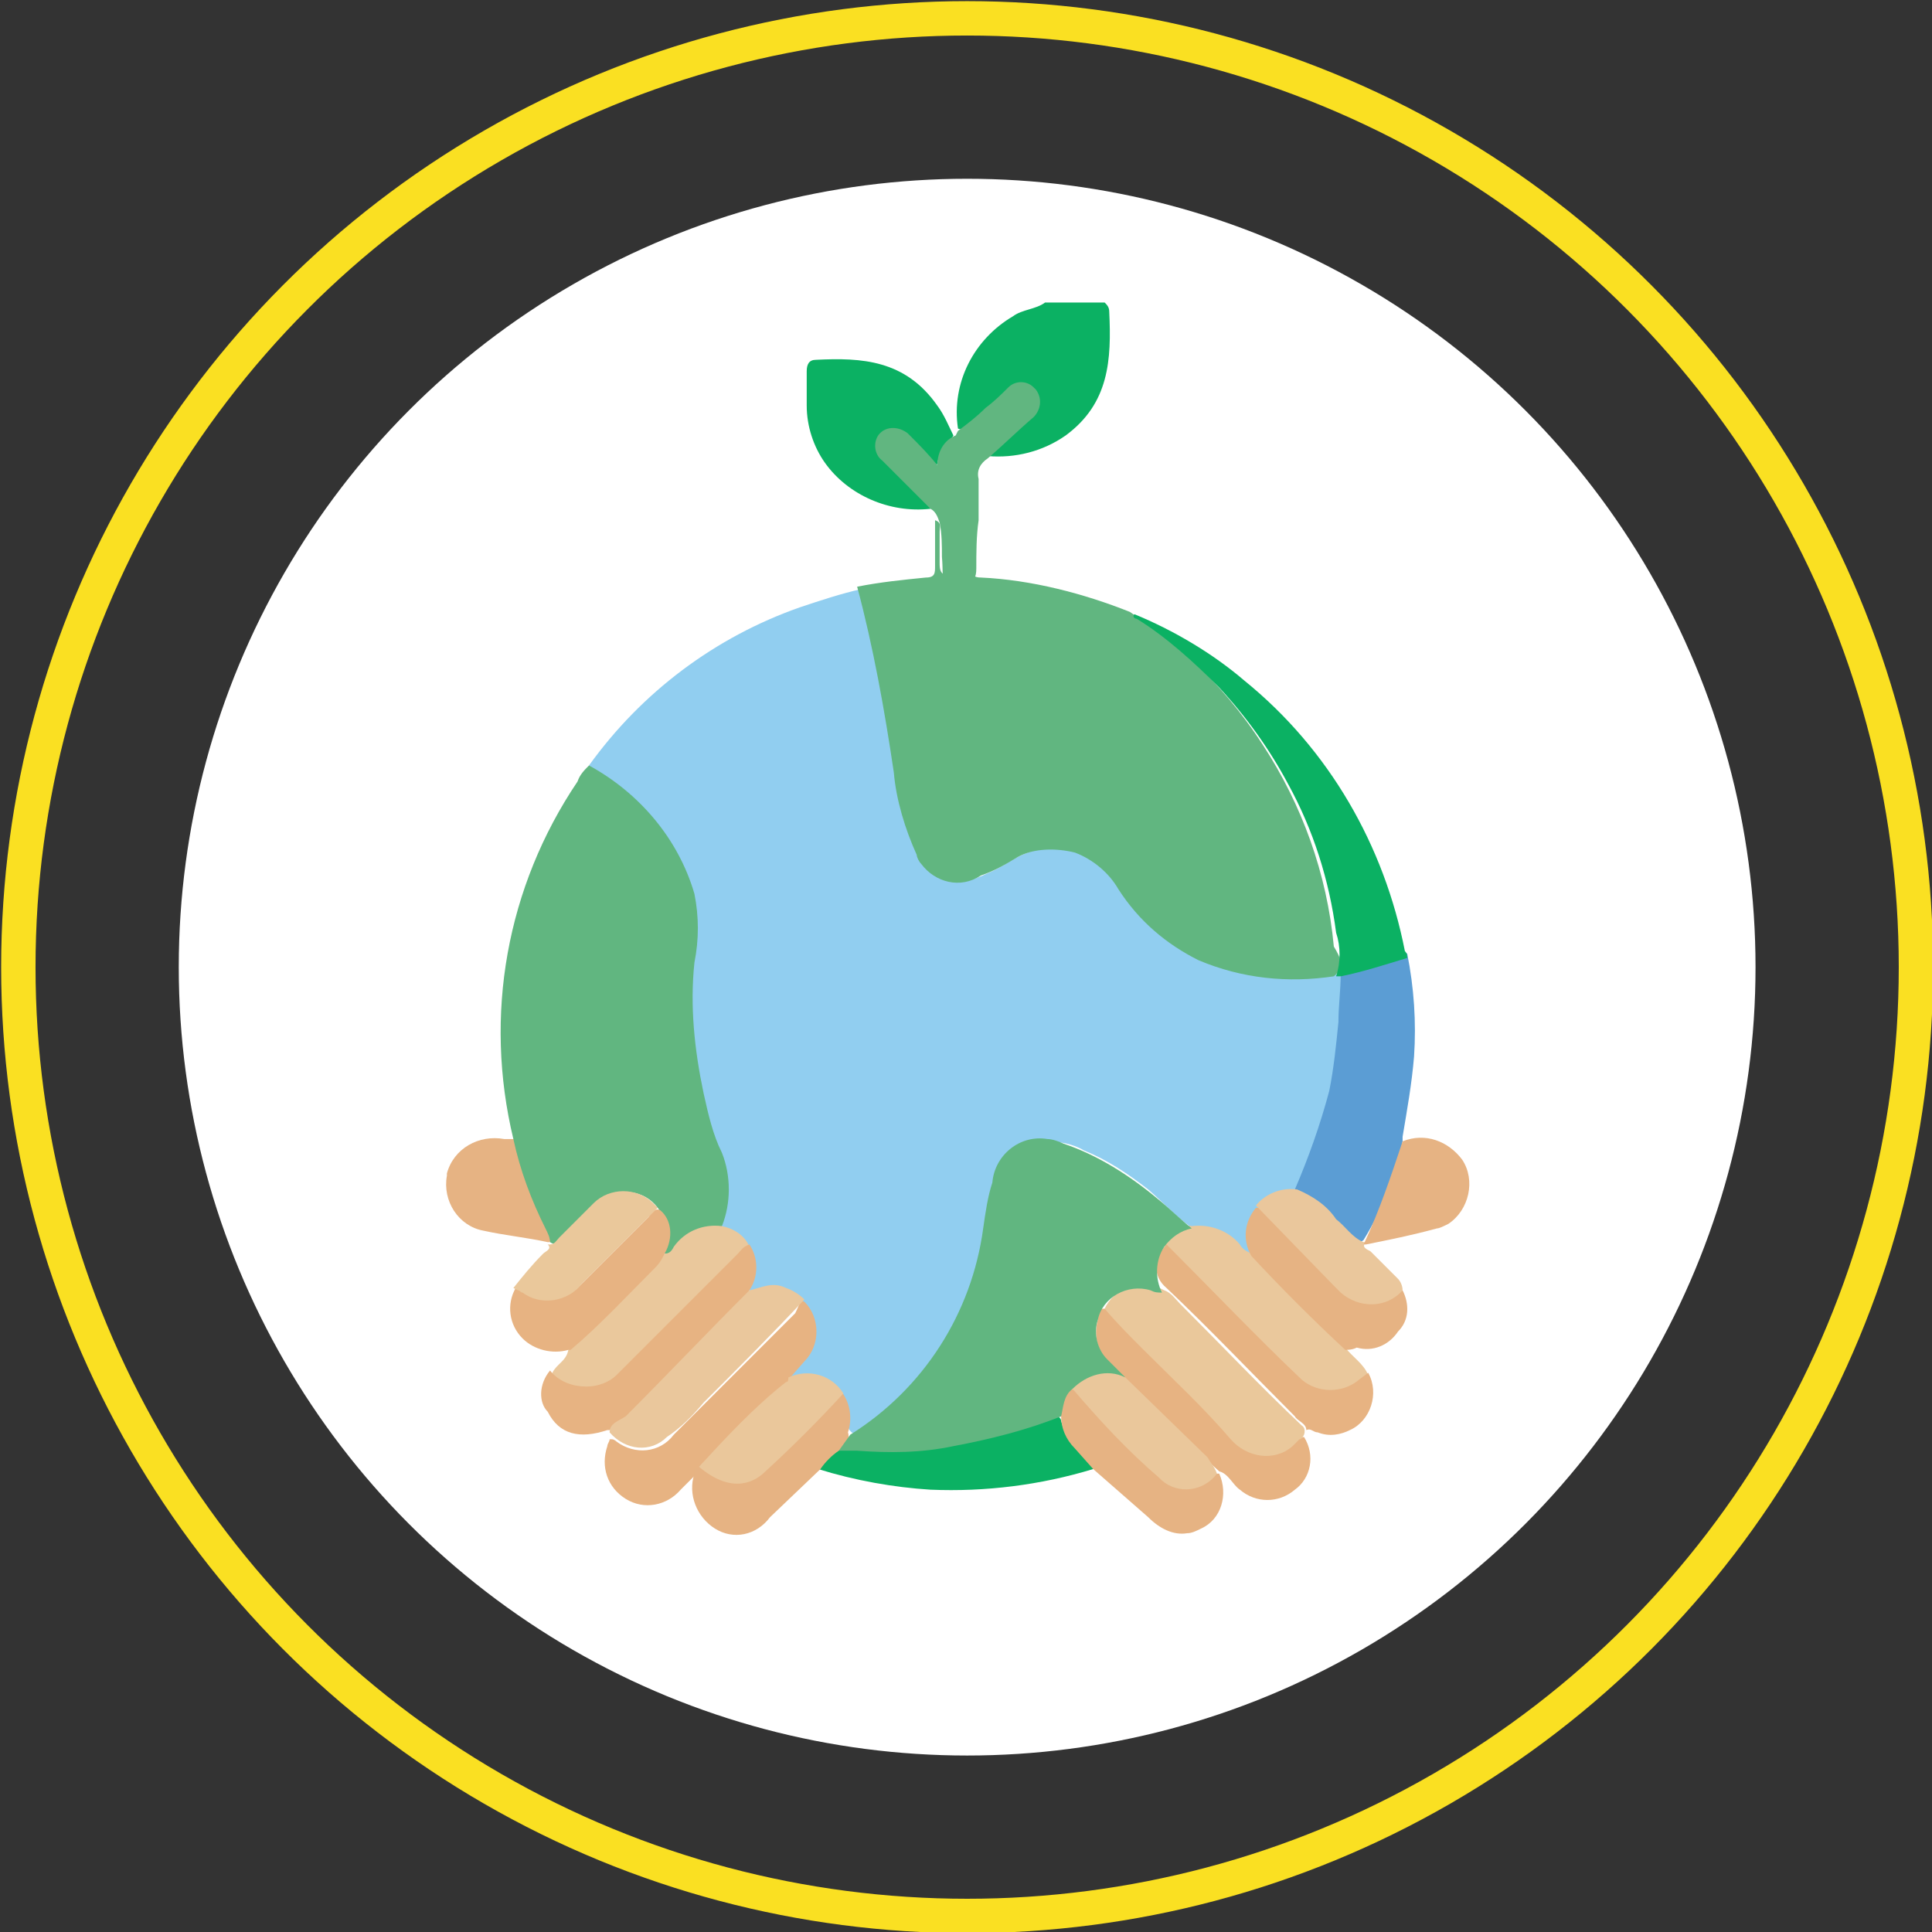
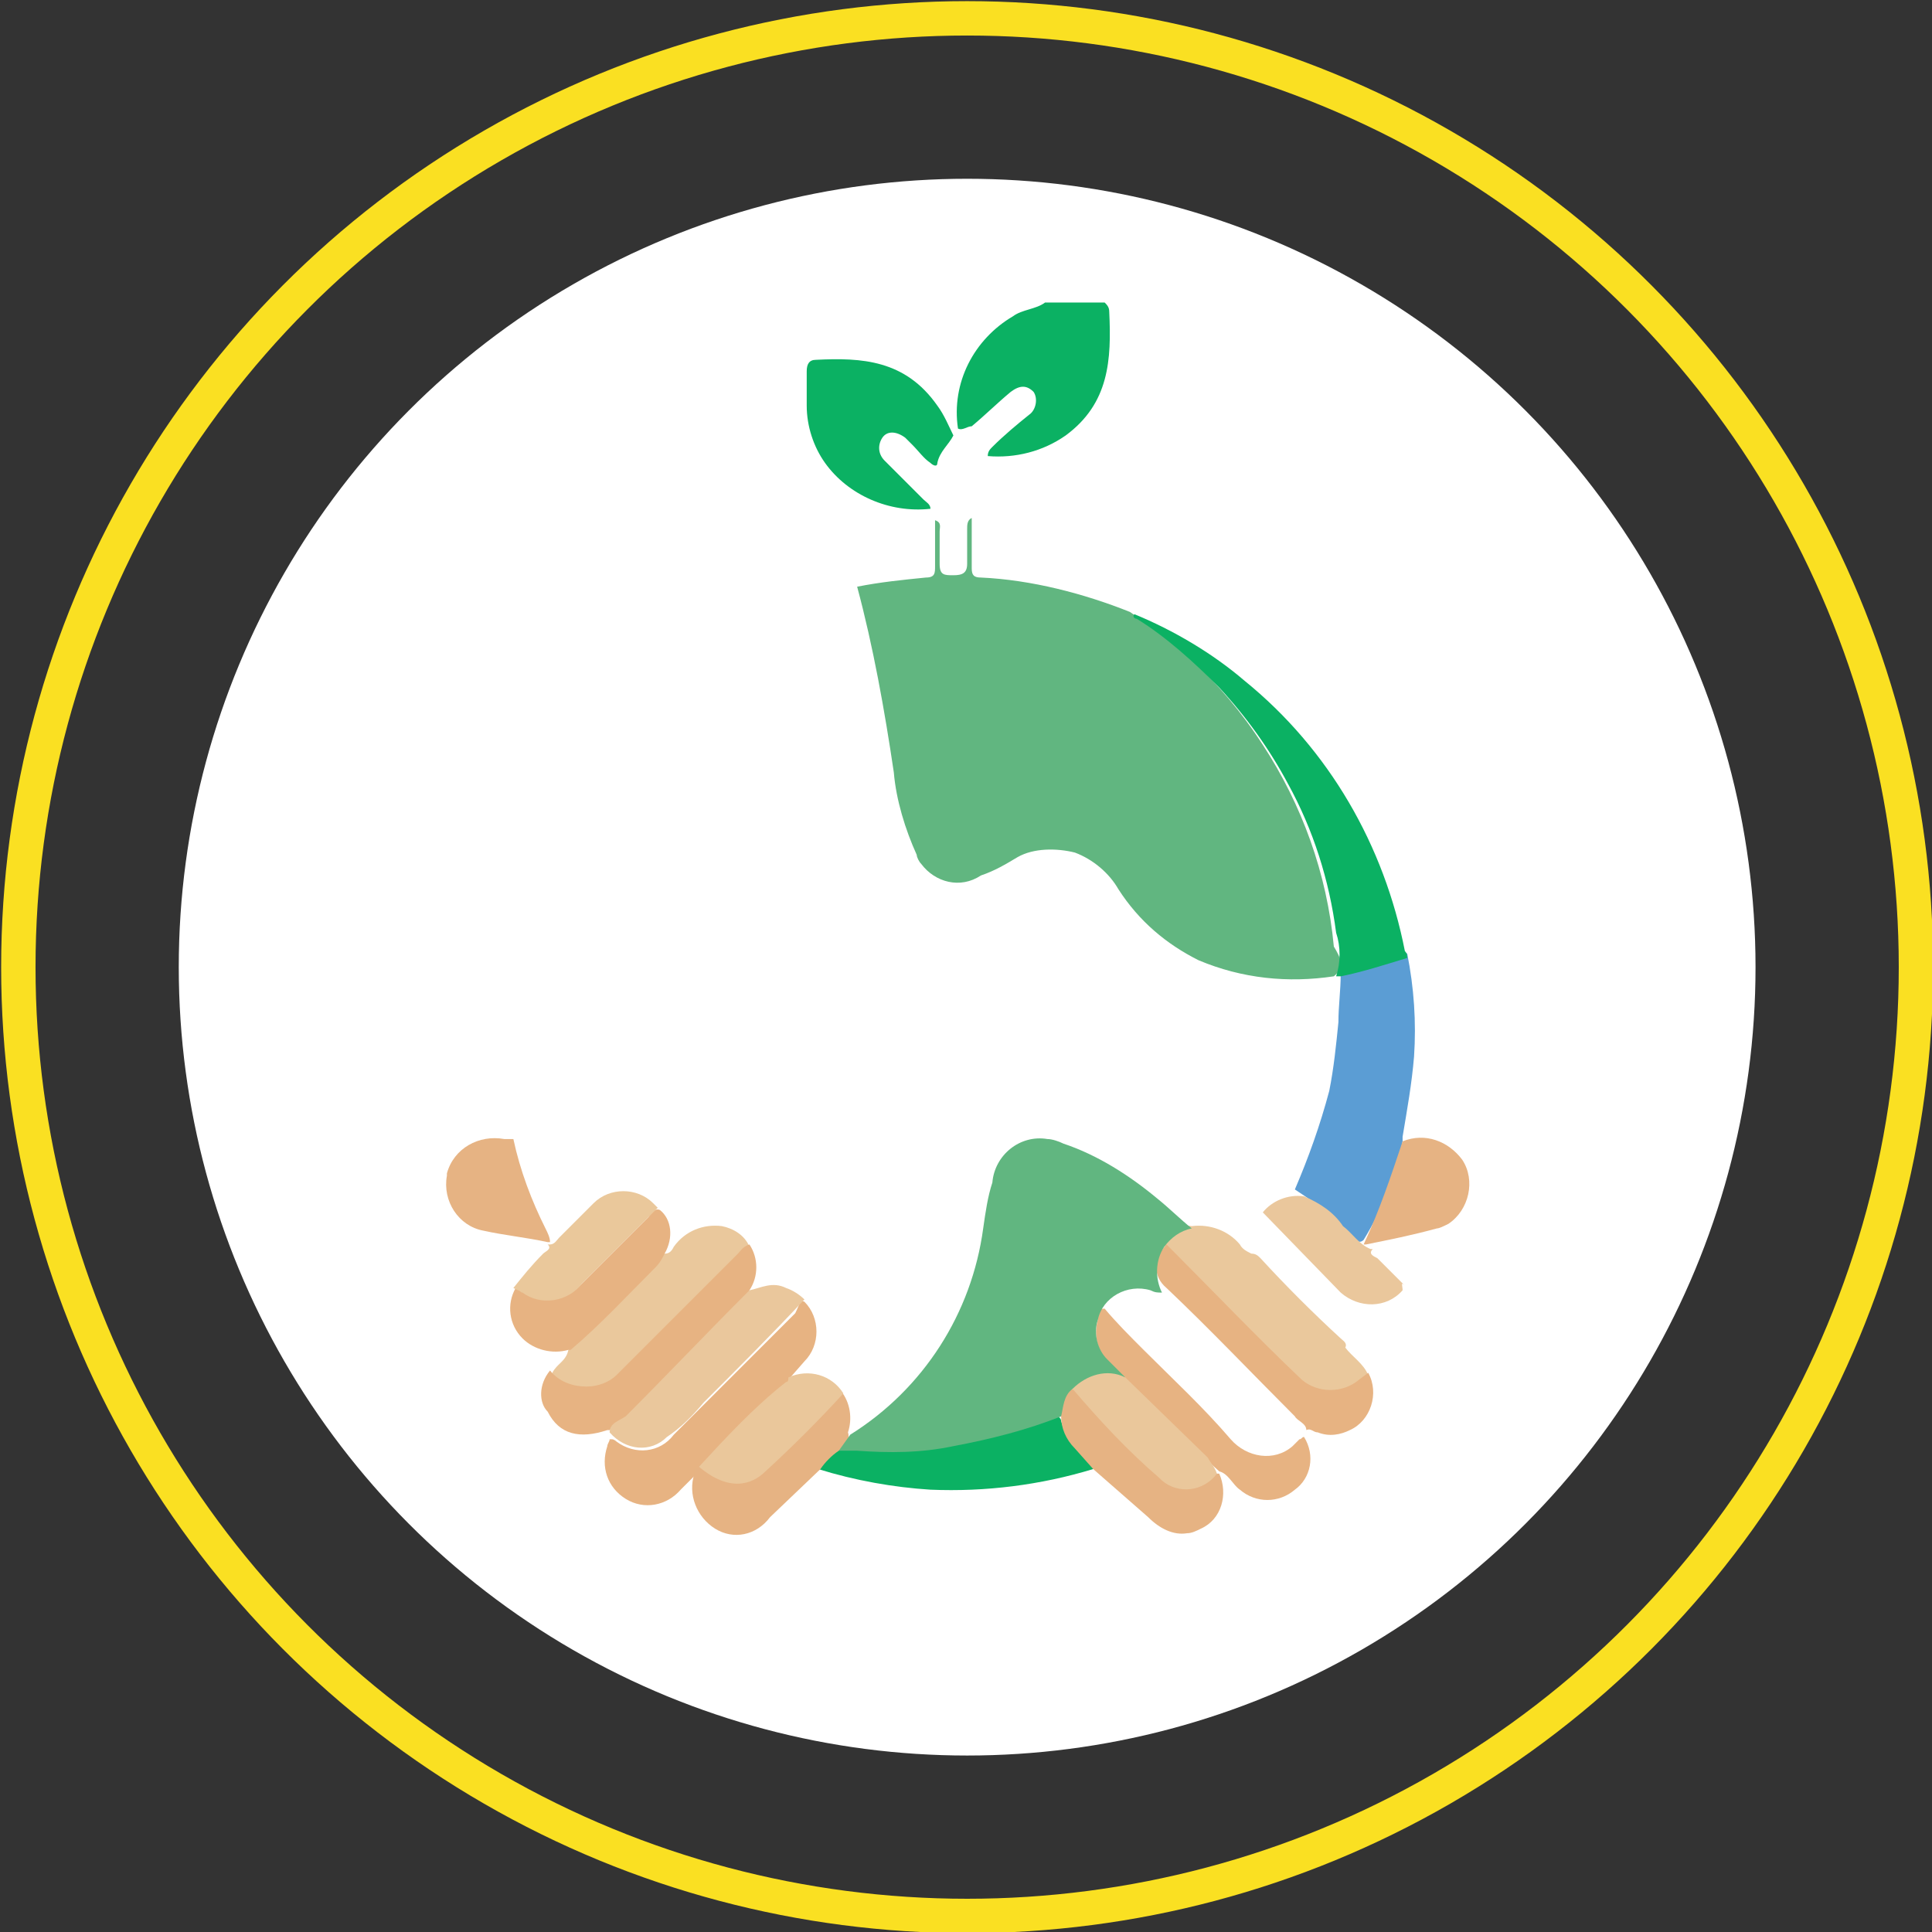
<svg xmlns="http://www.w3.org/2000/svg" version="1.1" id="Capa_1" x="0px" y="0px" viewBox="0 0 84.3 84.3" style="enable-background:new 0 0 84.3 84.3;" xml:space="preserve">
  <rect x="0" y="0" width="84.3" height="84.3" fill="#333333" stroke="none" />
  <style type="text/css">
	.st0{fill:#FFFFFF;}
	.st1{fill:none;stroke:#FAE022;stroke-width:1.5;stroke-miterlimit:10;}
	.st2{fill:#0BB163;}
	.st3{fill:#91CEF0;}
	.st4{fill:#61B680;}
	.st5{fill:#5B9DD4;}
	.st6{fill:#EAC89B;}
	.st7{fill:#E7B382;}
	.st8{fill:#EAC89C;}
	.st9{fill:#E6B383;}
	.st10{fill:#EAC79C;}
	.st11{fill:#EAC79B;}
</style>
  <circle class="st0" cx="42.2" cy="42.2" r="34.4" />
  <circle class="st1" cx="42.2" cy="42.2" r="41.4" />
  <path class="st2" d="M41.8,18.7c-0.3-2,0.7-3.9,2.4-4.9c0.4-0.3,1-0.3,1.4-0.6h2.6c0.1,0.1,0.2,0.2,0.2,0.4c0.1,2.1,0,4-1.9,5.4  c-1,0.7-2.2,1-3.4,0.9c0-0.2,0.1-0.3,0.2-0.4c0.5-0.5,1.1-1,1.6-1.4c0.3-0.2,0.4-0.7,0.2-1c0,0,0,0,0,0c-0.3-0.3-0.6-0.3-1,0  c-0.6,0.5-1.1,1-1.7,1.5C42.2,18.6,42,18.8,41.8,18.7z" />
-   <path class="st3" d="M25.7,33.4c2.3-3.2,5.5-5.6,9.2-6.9c0.9-0.3,1.8-0.6,2.7-0.8c0.3,0.3,0.3,0.7,0.4,1.1c0.6,2.5,1,5.1,1.4,7.6  c0.1,0.9,0.4,1.8,0.7,2.6c0.6,1.5,1.6,1.8,3,1.1c0.5-0.2,0.9-0.5,1.3-0.7c1.5-0.8,3.4-0.4,4.4,1c0.6,0.9,1.3,1.8,2.2,2.5  c1.9,1.3,4.2,1.8,6.5,1.6c0.3,0,0.6,0,0.8,0c0.1,0,0.2,0.1,0.2,0.1c0.1,0.2,0.1,0.3,0.1,0.5c0,2.9-0.6,5.8-1.7,8.4  c-0.1,0.1-0.1,0.3-0.2,0.4c-0.2,0.1-0.3,0.2-0.5,0.2c-0.5,0.1-0.9,0.3-1.2,0.7c-0.4,0.4-0.5,1.1-0.3,1.6c0,0.1,0.1,0.3,0,0.4  s-0.3,0-0.4-0.1c-0.5-0.7-1.3-1-2.1-1c-0.8-0.5-1.4-1.2-2.1-1.8c-0.9-0.7-1.8-1.3-2.8-1.7c-0.5-0.3-1.1-0.4-1.7-0.4  c-1,0-1.9,0.7-2,1.7c-0.2,0.8-0.3,1.5-0.4,2.3c-0.5,3.5-2.5,6.6-5.4,8.6c-0.2,0.1-0.3,0.3-0.5,0.2C37,62.4,37,62.3,37,62.1  c0.1-0.4,0-0.9-0.3-1.3c-0.4-0.6-1.1-0.9-1.8-0.7c-0.2,0.1-0.3,0.1-0.5,0c0-0.4,0.3-0.5,0.5-0.8c0.7-0.7,0.8-1.8,0.1-2.5  c0,0,0,0,0,0c-0.5-0.5-1.2-0.7-1.8-0.5c-0.2,0.1-0.3,0.1-0.5,0c-0.1-0.1-0.1-0.3,0-0.4c0.2-0.5,0.1-1.1-0.1-1.5  c-0.2-0.3-0.4-0.5-0.8-0.7c-0.2-0.1-0.4-0.1-0.5-0.3c0-0.3,0.1-0.7,0.2-1c0.1-0.7,0.1-1.4-0.2-2c-0.9-2.4-1.4-5-1.3-7.5  c0-0.8,0.1-1.5,0.1-2.3c0.1-0.9-0.1-1.9-0.5-2.8c-0.8-1.7-2-3.1-3.6-4.1C25.9,33.6,25.8,33.6,25.7,33.4z" />
  <path class="st4" d="M58.2,42.6c-2,0.3-4,0.1-5.9-0.7c-1.4-0.7-2.6-1.7-3.5-3.1c-0.4-0.7-1.1-1.3-1.9-1.6c-0.8-0.2-1.8-0.2-2.5,0.2  c-0.5,0.3-1,0.6-1.6,0.8c-0.9,0.6-2,0.3-2.6-0.5c-0.1-0.1-0.2-0.3-0.2-0.4c-0.5-1.1-0.9-2.4-1-3.6c-0.4-2.7-0.9-5.5-1.6-8.1  c1-0.2,2-0.3,3-0.4c0.4,0,0.4-0.2,0.4-0.5c0-0.7,0-1.4,0-2c0.3,0.1,0.2,0.3,0.2,0.5c0,0.5,0,0.9,0,1.4s0.2,0.5,0.6,0.5  s0.6-0.1,0.6-0.5s0-1,0-1.5c0-0.2,0-0.4,0.2-0.5c0,0.7,0,1.5,0,2.2c0,0.3,0.1,0.4,0.4,0.4c2.2,0.1,4.5,0.7,6.5,1.5  c0.9,0.6,1.8,1.3,2.6,2c1.2,1.1,2.3,2.4,3.2,3.8c1.7,2.6,2.8,5.6,3.1,8.8C58.5,41.8,58.7,42.2,58.2,42.6z" />
-   <path class="st4" d="M25.7,33.4c2.2,1.2,3.9,3.2,4.6,5.6c0.2,1,0.2,2,0,3c-0.2,1.9,0,3.8,0.4,5.7c0.2,0.9,0.4,1.8,0.8,2.6  c0.4,1,0.4,2.2,0,3.2c-0.1,0.1-0.2,0.1-0.3,0.1c-0.6,0-1.2,0.3-1.6,0.8c-0.2,0.2-0.3,0.4-0.6,0.3c-0.1-0.2,0-0.3,0-0.5  c0.1-0.5,0-1.1-0.3-1.5c-0.6-0.8-1.7-0.9-2.5-0.3c-0.1,0.1-0.2,0.1-0.2,0.2c-0.5,0.5-0.9,0.9-1.4,1.4c-0.1,0.2-0.3,0.4-0.6,0.2  c-0.7-1.1-1.2-2.3-1.5-3.6c-0.1-0.3-0.3-0.6-0.1-0.9c-1.3-5.4-0.3-11,2.8-15.6C25.3,33.8,25.5,33.6,25.7,33.4z" />
  <path class="st5" d="M56.5,51.9c0.6-1.4,1.1-2.8,1.5-4.3c0.2-1,0.3-2,0.4-3c0-0.7,0.1-1.4,0.1-2.1c0-0.1,0.1-0.2,0.2-0.2  c0.8-0.2,1.6-0.4,2.4-0.7c0.1,0,0.2,0,0.3,0c0.3,1.5,0.4,3,0.3,4.5c-0.1,1.2-0.3,2.3-0.5,3.5c0,0.1,0,0.1,0,0.2  c-0.3,1.5-0.9,3-1.7,4.3c-0.2,0.2-0.4,0-0.5-0.2c-0.3-0.2-0.6-0.5-0.8-0.8C57.7,52.7,57.1,52.3,56.5,51.9z" />
  <path class="st2" d="M61.4,41.8c-1,0.3-1.9,0.6-2.9,0.8h-0.2c0.2-0.6,0.2-1.3,0-1.9c-0.3-2.3-1-4.5-2.1-6.5c-0.8-1.5-1.8-2.9-3-4.2  c-1.1-1.1-2.3-2.2-3.6-3c-0.1,0-0.2-0.1-0.1-0.2c1.7,0.7,3.4,1.7,4.8,2.9c3.7,3,6.1,7.2,7,11.8C61.4,41.6,61.4,41.7,61.4,41.8z" />
  <path class="st2" d="M40.6,22.2c-1.8,0.2-3.6-0.6-4.6-2c-0.5-0.7-0.8-1.6-0.8-2.5c0-0.5,0-1,0-1.5c0-0.3,0.1-0.5,0.4-0.5  c2-0.1,3.9,0,5.3,2c0.3,0.4,0.5,0.9,0.7,1.3c-0.2,0.4-0.6,0.7-0.7,1.2c0,0.2-0.2,0.1-0.3,0c-0.3-0.2-0.5-0.5-0.8-0.8  c-0.1-0.1-0.2-0.2-0.3-0.3c-0.4-0.3-0.8-0.3-1,0c-0.2,0.3-0.2,0.7,0.1,1c0.6,0.6,1.1,1.1,1.7,1.7C40.4,21.9,40.6,22,40.6,22.2z" />
-   <path class="st6" d="M56.9,62.6L56.9,62.6c-0.5,1-1.7,1.3-2.6,0.8c-0.1-0.1-0.3-0.2-0.4-0.3c-1.2-1.2-2.3-2.3-3.5-3.5l-1.9-1.9  c-0.2-0.2-0.3-0.3-0.3-0.6c0.4-0.8,1.2-1.2,2-1c0.2,0,0.4,0.1,0.6,0.2c0.3,0.1,0.5,0.4,0.7,0.6c1.8,1.8,3.5,3.6,5.3,5.3  C56.8,62.2,57,62.3,56.9,62.6z" />
  <path class="st7" d="M35.1,56.8c0.7,0.7,0.7,1.9,0,2.6l-0.7,0.8c0.1,0.2-0.2,0.3-0.3,0.4c-1.2,1.2-2.4,2.3-3.5,3.6  c-0.1,0.1-0.2,0.2-0.3,0.2l-0.6,0.6c-0.6,0.7-1.6,0.9-2.4,0.4c-0.8-0.5-1.1-1.4-0.8-2.3c0-0.1,0.1-0.2,0.1-0.3c0,0,0.1,0,0.1,0  c0.1,0,0.2,0.1,0.2,0.1c0.8,0.6,1.9,0.5,2.5-0.3c0,0,0,0,0,0l5.3-5.3C34.9,56.9,34.9,56.7,35.1,56.8z" />
  <path class="st8" d="M52,53.5c0.8-0.1,1.6,0.2,2.1,0.8c0.1,0.2,0.3,0.3,0.5,0.4c0.2,0,0.3,0.1,0.4,0.2c1.1,1.2,2.3,2.4,3.5,3.5  c0.1,0.1,0.3,0.2,0.2,0.4c0.3,0.4,0.8,0.7,1,1.2c-0.6,0.9-1.7,1.1-2.6,0.6c-0.1,0-0.1-0.1-0.2-0.2c-0.1-0.1-0.2-0.2-0.3-0.3L51.3,55  c-0.2-0.2-0.4-0.4-0.5-0.7C51,53.8,51.5,53.4,52,53.5z" />
-   <path class="st4" d="M40.6,22.2l-2.1-2.1c-0.4-0.3-0.4-0.9-0.1-1.2c0.3-0.3,0.8-0.3,1.2,0c0,0,0.1,0.1,0.1,0.1  c0.4,0.4,0.8,0.8,1.2,1.3c0-0.6,0.3-1.1,0.8-1.3l0.1-0.2c0.4-0.3,0.8-0.6,1.2-1c0.4-0.3,0.7-0.6,1-0.9c0.3-0.3,0.8-0.3,1.1,0  c0,0,0.1,0.1,0.1,0.1c0.3,0.4,0.2,0.9-0.1,1.2c-0.7,0.6-1.3,1.2-2,1.8c-0.3,0.2-0.5,0.5-0.4,0.9c0,0.6,0,1.2,0,1.8  c-0.1,0.7-0.1,1.4-0.1,2.1c0,0.4-0.1,0.6-0.5,0.5c-1.2,0-0.9,0.1-1-1c0-0.5,0-1-0.1-1.5C40.9,22.5,40.8,22.3,40.6,22.2z" />
  <path class="st8" d="M29,54.7c0.2,0,0.3-0.1,0.4-0.3c0.5-0.7,1.3-1,2.1-0.9c0.5,0.1,1,0.4,1.2,0.9c-0.1,0.2-0.3,0.4-0.5,0.6  c-1.7,1.7-3.5,3.4-5.2,5.2c-0.8,0.8-2.1,0.7-2.8-0.1c0,0,0,0,0,0c-0.1-0.1-0.1-0.1-0.1-0.2c0.2-0.4,0.6-0.5,0.7-1s0.6-0.6,0.9-0.9  c1-1,2.1-2,3.1-3.1C28.8,54.8,28.9,54.7,29,54.7z" />
  <path class="st2" d="M47.7,64.1c-2.3,0.7-4.7,1-7.1,0.9c-1.6-0.1-3.3-0.4-4.9-0.9c0.1-0.5,0.5-0.8,0.9-0.9c0.5,0,1,0,1.5,0.1  c2.5,0,5-0.5,7.3-1.3c0.2-0.1,0.4-0.2,0.7-0.2c0.1,0,0.2,0.1,0.2,0.2c0.2,0.7,0.6,1.2,1.1,1.7C47.6,63.7,47.8,63.9,47.7,64.1z" />
  <path class="st7" d="M24,59.8c0.4,0.5,1,0.7,1.6,0.7c0.5,0,1-0.2,1.3-0.5c1.8-1.8,3.5-3.5,5.3-5.3c0.1-0.1,0.2-0.3,0.5-0.4  c0.4,0.6,0.4,1.4,0,2c0,0.3-0.2,0.5-0.4,0.6c-1.6,1.7-3.3,3.3-4.9,4.9c-0.2,0.2-0.5,0.4-0.8,0.6h-0.1c-1.2,0.4-2.1,0.2-2.6-0.8  C23.5,61.2,23.5,60.4,24,59.8z" />
  <path class="st7" d="M50.9,54.3c2,2,3.9,4,5.9,5.9c0.7,0.6,1.8,0.6,2.5,0l0.4-0.3c0.5,0.9,0.1,2.1-0.8,2.5c-0.4,0.2-0.9,0.3-1.4,0.1  c-0.2,0-0.3-0.2-0.5-0.1c0-0.3-0.4-0.4-0.5-0.6c-1.9-1.9-3.7-3.8-5.6-5.6C50.3,55.7,50.3,54.9,50.9,54.3z" />
  <path class="st7" d="M48.2,57.1c0.5,0.6,1.1,1.2,1.7,1.8c1.3,1.3,2.6,2.5,3.8,3.9c0.7,0.8,1.9,1,2.7,0.3c0.1-0.1,0.2-0.2,0.3-0.3  c0.1,0,0.1-0.1,0.2-0.1c0.5,0.8,0.3,1.8-0.4,2.3c-0.7,0.6-1.7,0.6-2.4,0c-0.3-0.2-0.5-0.7-0.9-0.8c-0.8-0.7-1.5-1.5-2.3-2.2  s-1.2-1.2-1.8-1.8c-0.2-0.3-0.5-0.5-0.7-0.7c-0.5-0.5-0.7-1.2-0.5-1.9C47.8,57.3,47.9,57.1,48.2,57.1z" />
  <path class="st7" d="M29,54.7c-0.1,0.2-0.2,0.4-0.4,0.6c-1.2,1.2-2.4,2.5-3.7,3.6c0,0-0.1,0-0.1,0c-0.7,0.2-1.5,0-2-0.5  c-0.6-0.6-0.7-1.5-0.3-2.2c0.2-0.1,0.3,0,0.5,0.1c0.7,0.5,1.7,0.4,2.3-0.2l3-3c0.1-0.2,0.3-0.4,0.5-0.3C29.3,53.2,29.4,54,29,54.7z" />
  <path class="st9" d="M36.6,63.3c-0.3,0.2-0.6,0.5-0.8,0.8l-2.2,2.1C33,67,32,67.2,31.2,66.7c-0.8-0.5-1.2-1.5-0.9-2.4  c0,0,0-0.1,0-0.2c0.1,0,0.2-0.1,0.2-0.2c0.2-0.1,0.3,0.1,0.4,0.2c0.7,0.6,1.8,0.5,2.5-0.2c0.5-0.4,0.9-0.9,1.3-1.3s1.2-1.2,1.7-1.7  c0.1-0.1,0.2-0.2,0.3-0.2c0.4,0.5,0.5,1.2,0.3,1.8C37.1,62.8,36.9,63.1,36.6,63.3z" />
  <path class="st9" d="M47.7,64.1l-0.8-0.9c-0.4-0.4-0.6-0.9-0.6-1.4c-0.2-0.5,0-1,0.5-1.2c0.4,0.1,0.5,0.5,0.7,0.7l2.8,2.8  c0.6,0.8,1.8,0.9,2.6,0.3c0,0,0.1,0,0.1-0.1c0,0,0.1,0,0.2,0c0.4,0.9,0.1,2-0.8,2.4c-0.2,0.1-0.4,0.2-0.6,0.2  c-0.6,0.1-1.2-0.2-1.7-0.7L47.7,64.1z" />
-   <path class="st9" d="M58.7,58.9c-1.4-1.3-2.8-2.7-4.1-4.1c-0.4-0.7-0.3-1.5,0.2-2.1c0.2,0,0.2,0,0.3,0.1c1,1.1,2.2,2.2,3.2,3.3  c0.6,0.8,1.8,1,2.6,0.3c0,0,0,0,0,0c0.1-0.1,0.2-0.1,0.3-0.1c0.3,0.6,0.3,1.3-0.2,1.8c-0.4,0.6-1.1,0.9-1.8,0.7  C59,58.9,58.8,58.9,58.7,58.9z" />
-   <path class="st10" d="M61.2,56.3c-0.7,0.8-1.9,0.8-2.7,0.1c-0.1-0.1-0.2-0.2-0.3-0.3l-3.4-3.5c0.4-0.5,1.1-0.8,1.8-0.7  c0.7,0.3,1.3,0.7,1.7,1.3c0.4,0.3,0.7,0.8,1.2,1c0,0,0.1,0,0.1,0c0,0,0,0,0,0c-0.2,0.2,0,0.3,0.2,0.4c0.4,0.4,0.8,0.8,1.2,1.2  C61.1,55.9,61.2,56.1,61.2,56.3z" />
+   <path class="st10" d="M61.2,56.3c-0.7,0.8-1.9,0.8-2.7,0.1l-3.4-3.5c0.4-0.5,1.1-0.8,1.8-0.7  c0.7,0.3,1.3,0.7,1.7,1.3c0.4,0.3,0.7,0.8,1.2,1c0,0,0.1,0,0.1,0c0,0,0,0,0,0c-0.2,0.2,0,0.3,0.2,0.4c0.4,0.4,0.8,0.8,1.2,1.2  C61.1,55.9,61.2,56.1,61.2,56.3z" />
  <path class="st11" d="M53.1,64.3c-0.6,0.8-1.7,0.9-2.4,0.3c0,0-0.1-0.1-0.1-0.1c-1.4-1.2-2.6-2.5-3.8-3.9c0-0.2,0.1-0.3,0.2-0.4  c0.6-0.5,1.4-0.5,2.1-0.1l3.6,3.5C52.8,63.8,53,64,53.1,64.3L53.1,64.3z" />
  <path class="st9" d="M22.4,49.7c0.3,1.4,0.8,2.7,1.4,3.9c0.1,0.2,0.2,0.4,0.2,0.6c0,0-0.1,0-0.1,0c0,0,0,0,0,0  C23,54,22,53.9,21.1,53.7c-1.1-0.2-1.8-1.3-1.6-2.4c0,0,0-0.1,0-0.1c0.3-1.1,1.4-1.7,2.5-1.5L22.4,49.7z" />
  <path class="st9" d="M59.6,54.3h-0.1c0.7-1.5,1.2-3,1.7-4.5c1-0.4,2,0,2.6,0.8c0.6,0.9,0.3,2.2-0.6,2.8c-0.2,0.1-0.4,0.2-0.5,0.2  C61.6,53.9,60.6,54.1,59.6,54.3z" />
  <path class="st6" d="M23.9,54.3H24c0.2,0,0.3-0.2,0.4-0.3c0.5-0.5,1-1,1.5-1.5c0.7-0.7,1.9-0.7,2.6,0c0.1,0.1,0.1,0.1,0.2,0.2  L25.4,56c-0.6,0.8-1.8,1-2.6,0.4c-0.1,0-0.1-0.1-0.2-0.1l-0.2-0.1c0.4-0.5,0.8-1,1.3-1.5C23.8,54.6,24.1,54.5,23.9,54.3z" />
  <path class="st4" d="M49.1,60.1c-0.8-0.4-1.7-0.1-2.3,0.5c-0.4,0.3-0.4,0.8-0.5,1.2c-1.5,0.6-3.1,1-4.7,1.3  c-1.4,0.3-2.8,0.3-4.2,0.2c-0.3,0-0.5,0-0.8,0l0.5-0.7c3.2-2,5.3-5.3,5.8-9c0.1-0.7,0.2-1.4,0.4-2c0.1-1.2,1.2-2.1,2.4-1.9  c0.2,0,0.5,0.1,0.7,0.2c1.5,0.5,2.9,1.4,4.1,2.4c0.5,0.4,1,0.9,1.5,1.3c-0.5,0.1-0.9,0.4-1.2,0.8c-0.4,0.6-0.4,1.4-0.1,2  c-0.2,0-0.3,0-0.5-0.1c-1-0.3-2.1,0.3-2.3,1.3c-0.2,0.6,0,1.3,0.4,1.7L49.1,60.1z" />
  <path class="st10" d="M26.6,62.5c0-0.4,0.4-0.5,0.7-0.7c1.8-1.8,3.6-3.7,5.4-5.5c0.5-0.1,1-0.4,1.6-0.1c0.3,0.1,0.6,0.3,0.8,0.5  c-1.4,1.5-2.9,3-4.4,4.5c-0.5,0.6-1,1.1-1.6,1.5C28.4,63.4,27.3,63.3,26.6,62.5z" />
  <path class="st11" d="M36.8,60.8c-1.1,1.2-2.2,2.3-3.4,3.4c-0.6,0.6-1.6,0.9-2.9-0.2c1.2-1.3,2.4-2.6,3.8-3.7c0.1,0,0.1-0.1,0.1-0.2  C35.3,59.7,36.3,60,36.8,60.8z" />
</svg>